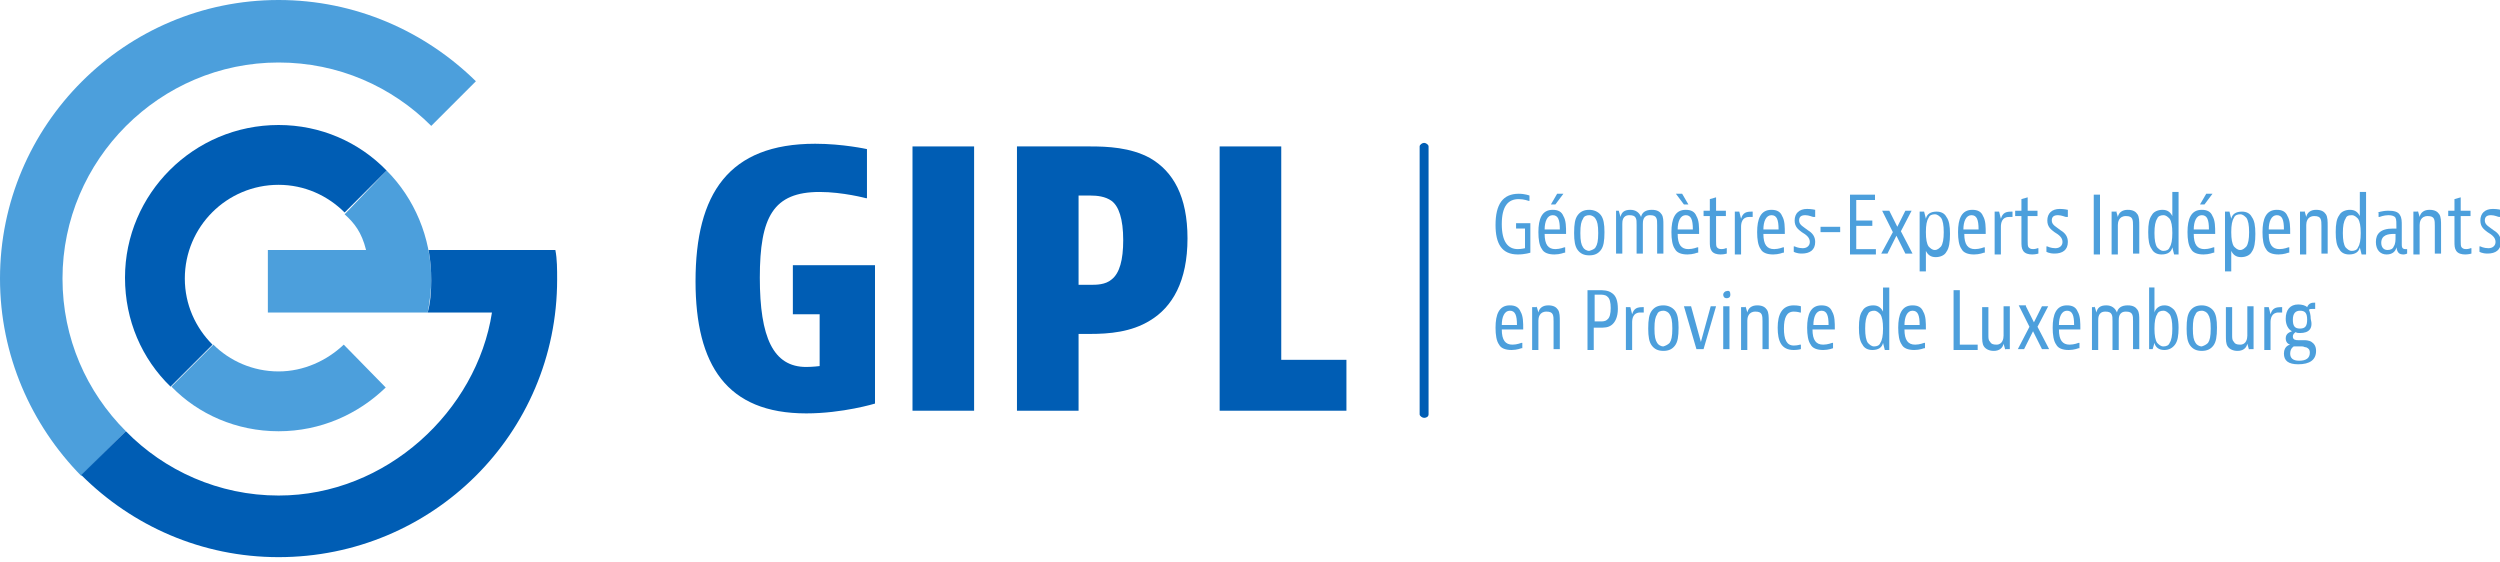
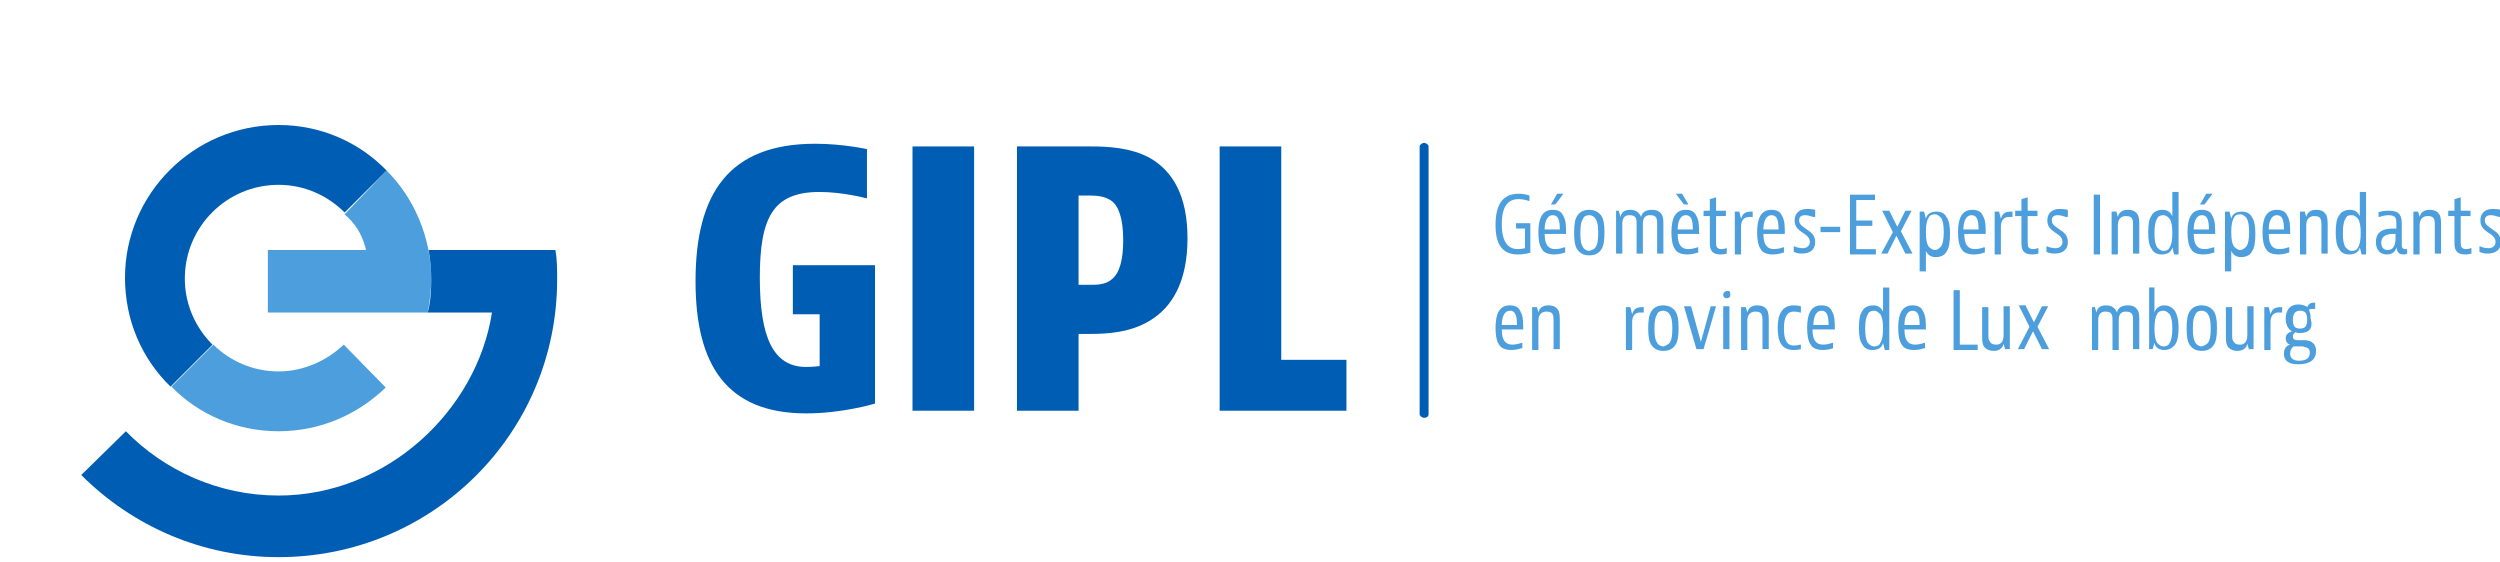
<svg xmlns="http://www.w3.org/2000/svg" version="1.1" id="Calque_1" x="0px" y="0px" viewBox="0 0 280 63" style="enable-background:new 0 0 280 63;" xml:space="preserve">
  <style type="text/css">
	.st0{fill:#4C9FDC;}
	.st1{fill:#005DB4;}
</style>
  <g>
    <g id="baseline">
      <g>
        <path class="st0" d="M171.4,25v3.3c0,0-0.6,0.2-1.4,0.2c-1.8,0-2.5-1.2-2.5-3.3c0-2.3,0.8-3.5,2.6-3.5c0.7,0,1.2,0.2,1.2,0.2v0.6     h-0.1c0,0-0.5-0.2-1.1-0.2c-1.2,0-1.9,0.8-1.9,2.8c0,2,0.7,2.8,1.8,2.8c0.4,0,0.8-0.1,0.8-0.1v-2.2h-1V25H171.4z" />
        <path class="st0" d="M175.2,28.3c0,0-0.5,0.2-1.1,0.2c-0.7,0-1.2-0.2-1.4-0.6c-0.3-0.4-0.4-1.1-0.4-1.9c0-1.5,0.4-2.5,1.6-2.5     c0.6,0,1,0.2,1.2,0.7c0.3,0.5,0.3,1.2,0.3,2H173c0,1.2,0.4,1.7,1.2,1.7c0.5,0,1-0.2,1-0.2h0.1V28.3z M174.7,25.7     c0-1.1-0.2-1.6-0.8-1.6c-0.6,0-0.9,0.7-0.9,1.6H174.7z M173.7,22.9l0.7-1.2h0.7l-0.9,1.2H173.7z" />
        <path class="st0" d="M179.3,28c-0.3,0.4-0.7,0.6-1.3,0.6c-0.6,0-1-0.2-1.3-0.6c-0.3-0.4-0.4-1-0.4-1.9c0-1,0.1-1.6,0.4-2     c0.3-0.4,0.7-0.6,1.3-0.6c0.5,0,1,0.2,1.3,0.6c0.3,0.4,0.4,1,0.4,1.9C179.7,27,179.6,27.6,179.3,28z M178.7,27.7     c0.2-0.3,0.3-0.7,0.3-1.6c0-0.9-0.1-1.3-0.3-1.6c-0.1-0.2-0.4-0.4-0.7-0.4c-0.3,0-0.6,0.1-0.7,0.4c-0.2,0.3-0.3,0.7-0.3,1.6     c0,0.9,0.1,1.3,0.3,1.6c0.1,0.2,0.4,0.4,0.7,0.4C178.3,28,178.6,27.9,178.7,27.7z" />
        <path class="st0" d="M181.3,23.6l0.2,0.7c0.1-0.5,0.4-0.8,1.1-0.8c0.6,0,1,0.3,1.2,0.8c0.1-0.5,0.5-0.8,1.2-0.8     c0.6,0,0.9,0.2,1.1,0.5c0.2,0.3,0.2,0.7,0.2,1.2v3.2h-0.7v-3.2c0-0.4,0-0.6-0.1-0.8c-0.1-0.2-0.3-0.3-0.7-0.3     c-0.8,0-0.8,0.7-0.8,1v3.3h-0.7v-3.2c0-0.4,0-0.6-0.1-0.8c-0.1-0.2-0.3-0.3-0.7-0.3c-0.8,0-0.8,0.7-0.8,1v3.3h-0.7v-4.8H181.3z" />
        <path class="st0" d="M190.1,28.3c0,0-0.5,0.2-1.1,0.2c-0.7,0-1.2-0.2-1.4-0.6c-0.3-0.4-0.4-1.1-0.4-1.9c0-1.5,0.4-2.5,1.6-2.5     c0.6,0,1,0.2,1.2,0.7c0.3,0.5,0.3,1.2,0.3,2h-2.4c0,1.2,0.4,1.7,1.2,1.7c0.5,0,1-0.2,1-0.2h0.1V28.3z M188.6,22.9l-0.9-1.2h0.7     l0.7,1.2H188.6z M189.6,25.7c0-1.1-0.2-1.6-0.8-1.6c-0.6,0-0.9,0.7-0.9,1.6H189.6z" />
        <path class="st0" d="M193.4,28.4c0,0-0.3,0.1-0.7,0.1c-0.4,0-0.8-0.1-1-0.4c-0.2-0.3-0.2-0.6-0.2-1.1v-2.8h-0.7v-0.6h0.7v-1.3     l0.7-0.2v1.5h1.1v0.6h-1.1V27c0,0.3,0,0.6,0.1,0.7c0.1,0.1,0.2,0.2,0.5,0.2c0.3,0,0.5-0.1,0.5-0.1h0.1V28.4z" />
        <path class="st0" d="M196.3,24.3c0,0-0.2,0-0.4,0c-0.8,0-0.9,0.7-0.9,1.1v3.1h-0.7v-4.8h0.5l0.2,0.8c0.2-0.7,0.6-0.8,1.2-0.8h0.1     V24.3z" />
        <path class="st0" d="M199.7,28.3c0,0-0.5,0.2-1.1,0.2c-0.7,0-1.2-0.2-1.4-0.6c-0.3-0.4-0.4-1.1-0.4-1.9c0-1.5,0.4-2.5,1.6-2.5     c0.6,0,1,0.2,1.2,0.7c0.3,0.5,0.3,1.2,0.3,2h-2.4c0,1.2,0.4,1.7,1.2,1.7c0.5,0,1-0.2,1-0.2h0.1V28.3z M199.2,25.7     c0-1.1-0.2-1.6-0.8-1.6c-0.6,0-0.9,0.7-0.9,1.6H199.2z" />
        <path class="st0" d="M203.1,24.3L203.1,24.3c-0.1,0-0.5-0.2-0.9-0.2c-0.5,0-0.7,0.2-0.7,0.6c0,0.5,0.5,0.7,1,1.1     c0.5,0.3,0.8,0.7,0.8,1.3c0,0.9-0.6,1.3-1.5,1.3c-0.6,0-0.9-0.2-0.9-0.2v-0.6h0.1c0,0,0.4,0.2,0.9,0.2c0.5,0,0.8-0.3,0.8-0.7     c0-0.5-0.4-0.8-0.9-1.1c-0.4-0.3-0.8-0.6-0.8-1.3c0-0.8,0.5-1.3,1.4-1.3c0.5,0,0.9,0.1,0.9,0.1V24.3z" />
        <path class="st0" d="M203.9,26v-0.6h2.2V26H203.9z" />
        <path class="st0" d="M210,21.8v0.6h-2.1v2.3h1.8v0.6h-1.8v2.6h2.2v0.6h-2.9v-6.7H210z" />
        <path class="st0" d="M211.6,23.6l0.9,1.8l0.9-1.8h0.7l-1.2,2.3l1.3,2.5h-0.8l-1-2l-1,2h-0.7L212,26l-1.2-2.4H211.6z" />
        <path class="st0" d="M215,30.2v-6.5h0.5l0.2,0.8c0.1-0.5,0.5-0.8,1.2-0.8c0.5,0,0.9,0.2,1.1,0.6c0.3,0.4,0.4,1,0.4,1.9     c0,0.9-0.1,1.6-0.4,2c-0.2,0.4-0.7,0.6-1.2,0.6c-0.6,0-0.9-0.3-1.1-0.7v2.3H215z M217.4,27.6c0.2-0.3,0.3-0.8,0.3-1.6     c0-0.8-0.1-1.3-0.3-1.6c-0.2-0.2-0.4-0.4-0.7-0.4c-0.3,0-0.6,0.1-0.7,0.4c-0.2,0.3-0.3,0.8-0.3,1.6c0,0.8,0.1,1.3,0.3,1.6     c0.2,0.2,0.4,0.4,0.7,0.4C217,28,217.2,27.8,217.4,27.6z" />
        <path class="st0" d="M222.2,28.3c0,0-0.5,0.2-1.1,0.2c-0.7,0-1.2-0.2-1.4-0.6c-0.3-0.4-0.4-1.1-0.4-1.9c0-1.5,0.4-2.5,1.6-2.5     c0.6,0,1,0.2,1.2,0.7c0.3,0.5,0.3,1.2,0.3,2h-2.4c0,1.2,0.4,1.7,1.2,1.7c0.5,0,1-0.2,1-0.2h0.1V28.3z M221.6,25.7     c0-1.1-0.2-1.6-0.8-1.6c-0.6,0-0.9,0.7-0.9,1.6H221.6z" />
        <path class="st0" d="M225.4,24.3c0,0-0.2,0-0.4,0c-0.8,0-0.9,0.7-0.9,1.1v3.1h-0.7v-4.8h0.5l0.2,0.8c0.2-0.7,0.6-0.8,1.2-0.8h0.1     V24.3z" />
        <path class="st0" d="M228.3,28.4c0,0-0.3,0.1-0.7,0.1c-0.4,0-0.8-0.1-1-0.4c-0.2-0.3-0.2-0.6-0.2-1.1v-2.8h-0.7v-0.6h0.7v-1.3     l0.7-0.2v1.5h1.1v0.6h-1.1V27c0,0.3,0,0.6,0.1,0.7c0.1,0.1,0.2,0.2,0.5,0.2c0.3,0,0.5-0.1,0.5-0.1h0.1V28.4z" />
        <path class="st0" d="M231.4,24.3L231.4,24.3c-0.1,0-0.5-0.2-0.9-0.2c-0.5,0-0.7,0.2-0.7,0.6c0,0.5,0.5,0.7,1,1.1     c0.5,0.3,0.8,0.7,0.8,1.3c0,0.9-0.6,1.3-1.5,1.3c-0.6,0-0.9-0.2-0.9-0.2v-0.6h0.1c0,0,0.4,0.2,0.9,0.2c0.5,0,0.8-0.3,0.8-0.7     c0-0.5-0.4-0.8-0.9-1.1c-0.4-0.3-0.8-0.6-0.8-1.3c0-0.8,0.5-1.3,1.4-1.3c0.5,0,0.9,0.1,0.9,0.1V24.3z" />
        <path class="st0" d="M235.2,21.8v6.7h-0.7v-6.7H235.2z" />
        <path class="st0" d="M237,23.6l0.2,0.7c0.1-0.5,0.5-0.8,1.1-0.8c0.6,0,0.9,0.2,1.1,0.5c0.2,0.3,0.2,0.8,0.2,1.3v3.1h-0.7v-3.1     c0-0.3,0-0.6-0.1-0.8c-0.1-0.2-0.3-0.3-0.7-0.3c-0.8,0-0.9,0.7-0.9,1v3.3h-0.7v-4.8H237z" />
        <path class="st0" d="M244,21.6v6.9h-0.5l-0.2-0.8c-0.1,0.5-0.5,0.8-1.2,0.8c-0.5,0-0.9-0.2-1.1-0.6c-0.3-0.4-0.4-1-0.4-1.9     c0-0.9,0.1-1.5,0.4-1.9c0.2-0.4,0.7-0.6,1.2-0.6c0.6,0,0.9,0.3,1.1,0.7v-2.7H244z M241.6,24.5c-0.2,0.3-0.3,0.8-0.3,1.6     c0,0.8,0.1,1.3,0.3,1.6c0.2,0.2,0.4,0.4,0.7,0.4c0.3,0,0.6-0.1,0.7-0.4c0.2-0.3,0.3-0.8,0.3-1.6c0-0.8-0.1-1.3-0.3-1.6     c-0.2-0.2-0.4-0.4-0.7-0.4C242,24.1,241.7,24.2,241.6,24.5z" />
        <path class="st0" d="M247.9,28.3c0,0-0.5,0.2-1.1,0.2c-0.7,0-1.2-0.2-1.4-0.6c-0.3-0.4-0.4-1.1-0.4-1.9c0-1.5,0.4-2.5,1.6-2.5     c0.6,0,1,0.2,1.2,0.7c0.3,0.5,0.3,1.2,0.3,2h-2.4c0,1.2,0.4,1.7,1.2,1.7c0.5,0,1-0.2,1-0.2h0.1V28.3z M247.4,25.7     c0-1.1-0.2-1.6-0.8-1.6c-0.6,0-0.9,0.7-0.9,1.6H247.4z M246.4,22.9l0.7-1.2h0.7l-0.9,1.2H246.4z" />
        <path class="st0" d="M249.2,30.2v-6.5h0.5l0.2,0.8c0.1-0.5,0.5-0.8,1.2-0.8c0.5,0,0.9,0.2,1.1,0.6c0.3,0.4,0.4,1,0.4,1.9     c0,0.9-0.1,1.6-0.4,2c-0.2,0.4-0.7,0.6-1.2,0.6c-0.6,0-0.9-0.3-1.1-0.7v2.3H249.2z M251.6,27.6c0.2-0.3,0.3-0.8,0.3-1.6     c0-0.8-0.1-1.3-0.3-1.6c-0.2-0.2-0.4-0.4-0.7-0.4c-0.3,0-0.6,0.1-0.7,0.4c-0.2,0.3-0.3,0.8-0.3,1.6c0,0.8,0.1,1.3,0.3,1.6     c0.2,0.2,0.4,0.4,0.7,0.4C251.2,28,251.4,27.8,251.6,27.6z" />
        <path class="st0" d="M256.3,28.3c0,0-0.5,0.2-1.1,0.2c-0.7,0-1.2-0.2-1.4-0.6c-0.3-0.4-0.4-1.1-0.4-1.9c0-1.5,0.4-2.5,1.6-2.5     c0.6,0,1,0.2,1.2,0.7c0.3,0.5,0.3,1.2,0.3,2h-2.4c0,1.2,0.4,1.7,1.2,1.7c0.5,0,1-0.2,1-0.2h0.1V28.3z M255.8,25.7     c0-1.1-0.2-1.6-0.8-1.6c-0.6,0-0.9,0.7-0.9,1.6H255.8z" />
        <path class="st0" d="M258.1,23.6l0.2,0.7c0.1-0.5,0.5-0.8,1.1-0.8c0.6,0,0.9,0.2,1.1,0.5c0.2,0.3,0.2,0.8,0.2,1.3v3.1H260v-3.1     c0-0.3,0-0.6-0.1-0.8c-0.1-0.2-0.3-0.3-0.7-0.3c-0.8,0-0.9,0.7-0.9,1v3.3h-0.7v-4.8H258.1z" />
        <path class="st0" d="M265,21.6v6.9h-0.5l-0.2-0.8c-0.1,0.5-0.5,0.8-1.2,0.8c-0.5,0-0.9-0.2-1.1-0.6c-0.3-0.4-0.4-1-0.4-1.9     c0-0.9,0.1-1.5,0.4-1.9c0.2-0.4,0.7-0.6,1.2-0.6c0.6,0,0.9,0.3,1.1,0.7v-2.7H265z M262.7,24.5c-0.2,0.3-0.3,0.8-0.3,1.6     c0,0.8,0.1,1.3,0.3,1.6c0.2,0.2,0.4,0.4,0.7,0.4c0.3,0,0.6-0.1,0.7-0.4c0.2-0.3,0.3-0.8,0.3-1.6c0-0.8-0.1-1.3-0.3-1.6     c-0.2-0.2-0.4-0.4-0.7-0.4C263,24.1,262.8,24.2,262.7,24.5z" />
        <path class="st0" d="M266.3,23.8c0,0,0.5-0.2,1.2-0.2c0.6,0,1.1,0.1,1.3,0.5c0.2,0.3,0.2,0.7,0.2,1.2v2.1c0,0.2,0,0.5,0.4,0.5     c0.1,0,0.2,0,0.2,0v0.5c0,0-0.2,0.1-0.4,0.1c-0.5,0-0.7-0.2-0.8-0.8c-0.1,0.5-0.5,0.8-1.1,0.8c-0.7,0-1.2-0.5-1.2-1.4     c0-0.9,0.5-1.5,1.9-1.5c0.2,0,0.4,0,0.4,0c0-0.7,0-1-0.1-1.2c-0.1-0.2-0.4-0.3-0.8-0.3c-0.5,0-1,0.2-1,0.2h-0.1V23.8z M267.4,28     c0.3,0,0.6-0.1,0.7-0.4c0.2-0.3,0.2-0.7,0.2-1v-0.4h-0.2c-0.6,0-1.4,0.1-1.4,1C266.7,27.6,266.9,28,267.4,28z" />
        <path class="st0" d="M270.8,23.6l0.2,0.7c0.1-0.5,0.5-0.8,1.1-0.8c0.6,0,0.9,0.2,1.1,0.5c0.2,0.3,0.2,0.8,0.2,1.3v3.1h-0.7v-3.1     c0-0.3,0-0.6-0.1-0.8c-0.1-0.2-0.3-0.3-0.7-0.3c-0.8,0-0.9,0.7-0.9,1v3.3h-0.7v-4.8H270.8z" />
        <path class="st0" d="M276.8,28.4c0,0-0.3,0.1-0.7,0.1c-0.4,0-0.8-0.1-1-0.4c-0.2-0.3-0.2-0.6-0.2-1.1v-2.8h-0.7v-0.6h0.7v-1.3     l0.7-0.2v1.5h1.1v0.6h-1.1V27c0,0.3,0,0.6,0.1,0.7c0.1,0.1,0.2,0.2,0.5,0.2c0.3,0,0.5-0.1,0.5-0.1h0.1V28.4z" />
        <path class="st0" d="M279.9,24.3L279.9,24.3c-0.1,0-0.5-0.2-0.9-0.2c-0.5,0-0.7,0.2-0.7,0.6c0,0.5,0.5,0.7,1,1.1     c0.5,0.3,0.8,0.7,0.8,1.3c0,0.9-0.6,1.3-1.5,1.3c-0.6,0-0.9-0.2-0.9-0.2v-0.6h0.1c0,0,0.4,0.2,0.9,0.2c0.5,0,0.8-0.3,0.8-0.7     c0-0.5-0.4-0.8-0.9-1.1c-0.4-0.3-0.8-0.6-0.8-1.3c0-0.8,0.5-1.3,1.4-1.3c0.5,0,0.9,0.1,0.9,0.1V24.3z" />
        <path class="st0" d="M170.4,39c0,0-0.5,0.2-1.1,0.2c-0.7,0-1.2-0.2-1.4-0.6c-0.3-0.4-0.4-1.1-0.4-1.9c0-1.5,0.4-2.5,1.6-2.5     c0.6,0,1,0.2,1.2,0.7c0.3,0.5,0.3,1.2,0.3,2h-2.4c0,1.2,0.4,1.7,1.2,1.7c0.5,0,1-0.2,1-0.2h0.1V39z M169.9,36.4     c0-1.1-0.2-1.6-0.8-1.6c-0.6,0-0.9,0.7-0.9,1.6H169.9z" />
        <path class="st0" d="M172.1,34.3l0.2,0.7c0.1-0.5,0.5-0.8,1.1-0.8c0.6,0,0.9,0.2,1.1,0.5c0.2,0.3,0.2,0.8,0.2,1.3v3.1H174V36     c0-0.3,0-0.6-0.1-0.8c-0.1-0.2-0.3-0.3-0.7-0.3c-0.8,0-0.9,0.7-0.9,1v3.3h-0.7v-4.8H172.1z" />
-         <path class="st0" d="M179.1,32.5c0.4,0,1,0,1.4,0.3c0.5,0.3,0.7,0.9,0.7,1.8c0,0.9-0.3,1.5-0.7,1.8c-0.4,0.3-0.8,0.3-1.4,0.3     h-0.6v2.5h-0.7v-6.7H179.1z M178.6,36h0.6c0.3,0,0.6,0,0.8-0.2c0.3-0.2,0.4-0.7,0.4-1.3c0-0.6-0.1-1.1-0.4-1.3     c-0.2-0.2-0.6-0.2-0.8-0.2h-0.6V36z" />
        <path class="st0" d="M184.1,35c0,0-0.2,0-0.4,0c-0.8,0-0.9,0.7-0.9,1.1v3.1h-0.7v-4.8h0.5l0.2,0.8c0.2-0.7,0.6-0.8,1.2-0.8h0.1     V35z" />
        <path class="st0" d="M187.6,38.7c-0.3,0.4-0.7,0.6-1.3,0.6c-0.6,0-1-0.2-1.3-0.6c-0.3-0.4-0.4-1-0.4-1.9c0-1,0.1-1.6,0.4-2     c0.3-0.4,0.7-0.6,1.3-0.6c0.5,0,1,0.2,1.3,0.6c0.3,0.4,0.4,1,0.4,1.9C188,37.7,187.9,38.3,187.6,38.7z M187,38.4     c0.2-0.3,0.3-0.7,0.3-1.6c0-0.9-0.1-1.3-0.3-1.6c-0.1-0.2-0.4-0.4-0.7-0.4c-0.3,0-0.6,0.1-0.7,0.4c-0.2,0.3-0.3,0.7-0.3,1.6     c0,0.9,0.1,1.3,0.3,1.6c0.1,0.2,0.4,0.4,0.7,0.4C186.6,38.7,186.8,38.6,187,38.4z" />
        <path class="st0" d="M189.4,34.3l1.1,4l1.1-4h0.6l-1.4,4.8H190l-1.4-4.8H189.4z" />
        <path class="st0" d="M193.8,33c0,0.3-0.2,0.4-0.4,0.4c-0.3,0-0.4-0.2-0.4-0.4s0.2-0.4,0.4-0.4C193.7,32.5,193.8,32.7,193.8,33z      M193.7,34.3v4.8H193v-4.8H193.7z" />
        <path class="st0" d="M195.5,34.3l0.2,0.7c0.1-0.5,0.5-0.8,1.1-0.8c0.6,0,0.9,0.2,1.1,0.5c0.2,0.3,0.2,0.8,0.2,1.3v3.1h-0.7V36     c0-0.3,0-0.6-0.1-0.8c-0.1-0.2-0.3-0.3-0.7-0.3c-0.8,0-0.9,0.7-0.9,1v3.3H195v-4.8H195.5z" />
        <path class="st0" d="M201.7,39.1c0,0-0.3,0.1-0.8,0.1c-1.4,0-1.8-1-1.8-2.5c0-1.5,0.5-2.5,1.8-2.5c0.5,0,0.8,0.1,0.8,0.1V35h-0.1     c0,0-0.3-0.1-0.7-0.1c-0.8,0-1.1,0.7-1.1,1.9c0,1.2,0.3,1.9,1.1,1.9c0.4,0,0.7-0.1,0.7-0.1h0.1V39.1z" />
        <path class="st0" d="M205.3,39c0,0-0.5,0.2-1.1,0.2c-0.7,0-1.2-0.2-1.4-0.6c-0.3-0.4-0.4-1.1-0.4-1.9c0-1.5,0.4-2.5,1.6-2.5     c0.6,0,1,0.2,1.2,0.7c0.3,0.5,0.3,1.2,0.3,2H203c0,1.2,0.4,1.7,1.2,1.7c0.5,0,1-0.2,1-0.2h0.1V39z M204.8,36.4     c0-1.1-0.2-1.6-0.8-1.6c-0.6,0-0.9,0.7-0.9,1.6H204.8z" />
        <path class="st0" d="M211.6,32.3v6.9h-0.5l-0.2-0.8c-0.1,0.5-0.5,0.8-1.2,0.8c-0.5,0-0.9-0.2-1.1-0.6c-0.3-0.4-0.4-1-0.4-1.9     c0-0.9,0.1-1.5,0.4-1.9c0.2-0.4,0.7-0.6,1.2-0.6c0.6,0,0.9,0.3,1.1,0.7v-2.7H211.6z M209.2,35.2c-0.2,0.3-0.3,0.8-0.3,1.6     c0,0.8,0.1,1.3,0.3,1.6c0.2,0.2,0.4,0.4,0.7,0.4c0.3,0,0.6-0.1,0.7-0.4c0.2-0.3,0.3-0.8,0.3-1.6c0-0.8-0.1-1.3-0.3-1.6     c-0.2-0.2-0.4-0.4-0.7-0.4C209.6,34.8,209.3,34.9,209.2,35.2z" />
        <path class="st0" d="M215.5,39c0,0-0.5,0.2-1.1,0.2c-0.7,0-1.2-0.2-1.4-0.6c-0.3-0.4-0.4-1.1-0.4-1.9c0-1.5,0.4-2.5,1.6-2.5     c0.6,0,1,0.2,1.2,0.7c0.3,0.5,0.3,1.2,0.3,2h-2.4c0,1.2,0.4,1.7,1.2,1.7c0.5,0,1-0.2,1-0.2h0.1V39z M215,36.4     c0-1.1-0.2-1.6-0.8-1.6c-0.6,0-0.9,0.7-0.9,1.6H215z" />
        <path class="st0" d="M219.5,32.5v6.1h2v0.6h-2.7v-6.7H219.5z" />
        <path class="st0" d="M224.6,39.2l-0.2-0.7c-0.1,0.5-0.5,0.8-1.1,0.8c-0.5,0-0.9-0.2-1.1-0.5c-0.2-0.3-0.2-0.7-0.2-1.3v-3.1h0.7     v3.1c0,0.4,0,0.6,0.2,0.8c0.1,0.2,0.3,0.3,0.7,0.3c0.7,0,0.8-0.7,0.8-1v-3.3h0.7v4.8H224.6z" />
        <path class="st0" d="M226.9,34.3l0.9,1.8l0.9-1.8h0.7l-1.2,2.3l1.3,2.5h-0.8l-1-2l-1,2h-0.7l1.3-2.5l-1.2-2.4H226.9z" />
-         <path class="st0" d="M232.8,39c0,0-0.5,0.2-1.1,0.2c-0.7,0-1.2-0.2-1.4-0.6c-0.3-0.4-0.4-1.1-0.4-1.9c0-1.5,0.4-2.5,1.6-2.5     c0.6,0,1,0.2,1.2,0.7c0.3,0.5,0.3,1.2,0.3,2h-2.4c0,1.2,0.4,1.7,1.2,1.7c0.5,0,1-0.2,1-0.2h0.1V39z M232.3,36.4     c0-1.1-0.2-1.6-0.8-1.6c-0.6,0-0.9,0.7-0.9,1.6H232.3z" />
        <path class="st0" d="M234.6,34.3l0.2,0.7c0.1-0.5,0.4-0.8,1.1-0.8c0.6,0,1,0.3,1.2,0.8c0.1-0.5,0.5-0.8,1.2-0.8     c0.6,0,0.9,0.2,1.1,0.5c0.2,0.3,0.2,0.7,0.2,1.2v3.2h-0.7V36c0-0.4,0-0.6-0.1-0.8c-0.1-0.2-0.3-0.3-0.7-0.3c-0.8,0-0.8,0.7-0.8,1     v3.3h-0.7V36c0-0.4,0-0.6-0.1-0.8c-0.1-0.2-0.3-0.3-0.7-0.3c-0.8,0-0.8,0.7-0.8,1v3.3h-0.7v-4.8H234.6z" />
        <path class="st0" d="M241.3,32.3V35c0.1-0.4,0.5-0.8,1.1-0.8c0.5,0,0.8,0.2,1.1,0.5c0.3,0.4,0.5,1,0.5,2c0,0.9-0.1,1.5-0.4,1.9     c-0.3,0.4-0.7,0.6-1.2,0.6c-0.6,0-1-0.3-1.1-0.8l-0.2,0.7h-0.4v-6.9H241.3z M241.6,35.2c-0.2,0.3-0.3,0.8-0.3,1.6     c0,0.8,0.1,1.3,0.3,1.6c0.2,0.2,0.4,0.4,0.7,0.4c0.3,0,0.6-0.1,0.7-0.4c0.2-0.3,0.3-0.8,0.3-1.6c0-0.8-0.1-1.3-0.3-1.6     c-0.2-0.2-0.4-0.4-0.7-0.4C242,34.8,241.7,34.9,241.6,35.2z" />
        <path class="st0" d="M247.9,38.7c-0.3,0.4-0.7,0.6-1.3,0.6c-0.6,0-1-0.2-1.3-0.6c-0.3-0.4-0.4-1-0.4-1.9c0-1,0.1-1.6,0.4-2     c0.3-0.4,0.7-0.6,1.3-0.6c0.5,0,1,0.2,1.3,0.6c0.3,0.4,0.4,1,0.4,1.9C248.3,37.7,248.2,38.3,247.9,38.7z M247.3,38.4     c0.2-0.3,0.3-0.7,0.3-1.6c0-0.9-0.1-1.3-0.3-1.6c-0.1-0.2-0.4-0.4-0.7-0.4c-0.3,0-0.6,0.1-0.7,0.4c-0.2,0.3-0.3,0.7-0.3,1.6     c0,0.9,0.1,1.3,0.3,1.6c0.1,0.2,0.4,0.4,0.7,0.4C246.9,38.7,247.1,38.6,247.3,38.4z" />
        <path class="st0" d="M251.9,39.2l-0.2-0.7c-0.1,0.5-0.5,0.8-1.1,0.8c-0.5,0-0.9-0.2-1.1-0.5c-0.2-0.3-0.2-0.7-0.2-1.3v-3.1h0.7     v3.1c0,0.4,0,0.6,0.2,0.8c0.1,0.2,0.3,0.3,0.7,0.3c0.7,0,0.8-0.7,0.8-1v-3.3h0.7v4.8H251.9z" />
        <path class="st0" d="M255.6,35c0,0-0.2,0-0.4,0c-0.8,0-0.9,0.7-0.9,1.1v3.1h-0.7v-4.8h0.5l0.2,0.8c0.2-0.7,0.6-0.8,1.2-0.8h0.1     V35z" />
        <path class="st0" d="M257.6,37.3c-0.2,0-0.3,0-0.5-0.1c-0.1,0.1-0.3,0.2-0.3,0.5c0,0.4,0.4,0.4,0.6,0.4h0.6c0.2,0,0.6,0,0.9,0.2     c0.3,0.2,0.5,0.5,0.5,1c0,1-0.7,1.5-2,1.5c-1.1,0-1.6-0.4-1.6-1.2c0-0.9,0.7-1,0.7-1c0,0-0.5-0.1-0.5-0.7c0-0.6,0.5-0.7,0.7-0.8     c-0.4-0.2-0.7-0.7-0.7-1.4c0-1,0.5-1.6,1.4-1.6c0.4,0,0.8,0.1,1,0.3c0.2-0.5,0.6-0.5,0.8-0.5h0.1v0.7c0,0-0.1,0-0.3,0     c-0.2,0-0.3,0-0.4,0.1c0.1,0.2,0.2,0.6,0.2,1C259.1,36.8,258.6,37.3,257.6,37.3z M256.9,38.8c0,0-0.4,0.2-0.4,0.8     c0,0.5,0.3,0.8,1,0.8c0.8,0,1.2-0.3,1.2-0.9c0-0.4-0.2-0.5-0.4-0.6c-0.2,0-0.3-0.1-0.4-0.1H256.9z M258.4,35.8c0-0.7-0.2-1-0.8-1     c-0.5,0-0.8,0.3-0.8,1c0,0.7,0.2,1,0.8,1C258.2,36.8,258.4,36.5,258.4,35.8z" />
      </g>
      <g>
        <path class="st1" d="M159.5,46.8c-0.2,0-0.5-0.2-0.5-0.4v-30c0-0.2,0.3-0.4,0.5-0.4s0.5,0.2,0.5,0.4v30     C160,46.7,159.7,46.8,159.5,46.8z" />
      </g>
    </g>
    <g id="symbol">
      <g>
        <path class="st1" d="M98,29.7v15.5c0,0-3.6,1.1-7.7,1.1c-8.9,0-12.4-5.4-12.4-14.8c0-9.8,3.7-15.4,13.4-15.4     c3.1,0,5.8,0.6,5.8,0.6v5.5H97c0,0-2.6-0.7-5.2-0.7c-5.2,0-6.7,2.8-6.7,9.6c0,6.7,1.5,10,5.2,10c0.7,0,1.5-0.1,1.5-0.1v-5.8h-3     v-5.5H98z" />
        <path class="st1" d="M109.1,16.4V46h-6.9V16.4H109.1z" />
        <path class="st1" d="M122.1,16.4c1.9,0,4.5,0.1,6.7,1.3c2.6,1.5,4.2,4.3,4.2,9c0,4.8-1.7,7.7-4.2,9.2c-2.1,1.3-4.6,1.5-6.7,1.5     h-1.3V46h-6.9V16.4H122.1z M120.8,31.9h1.3c0.7,0,1.7,0,2.4-0.6c0.9-0.7,1.3-2.2,1.3-4.4c0-2.4-0.5-3.8-1.3-4.4     c-0.7-0.5-1.6-0.6-2.4-0.6h-1.3V31.9z" />
        <path class="st1" d="M143.5,16.4v23.9h7.3V46h-14.2V16.4H143.5z" />
      </g>
      <g>
-         <path class="st0" d="M7,31.2C7,17.9,17.9,7,31.2,7c6.7,0,12.7,2.7,17.1,7.1l5-5C47.6,3.5,39.8,0,31.2,0C14,0,0,14,0,31.2     c0,8.6,3.5,16.4,9.1,22.1l5-5C9.7,43.9,7,37.9,7,31.2z" />
        <path class="st0" d="M31.2,48.3c4.7,0,8.9-1.9,12-4.9l-4.7-4.8c-1.9,1.8-4.5,3-7.3,3c-2.9,0-5.5-1.2-7.3-3l-4.7,4.7     C22.2,46.4,26.5,48.3,31.2,48.3z" />
        <path class="st0" d="M43.3,19.1l-4.7,4.9C39.7,25,40.5,26,41,28H30v7h17.9c0.2-1,0.4-2.5,0.4-3.7C48.3,26.6,46.4,22.2,43.3,19.1z     " />
        <path class="st1" d="M62.2,28H48c0.2,1,0.3,2.2,0.3,3.4c0,1.2-0.1,2.6-0.4,3.6h7.2c-1.7,11-11.8,20.5-23.9,20.5     c-6.7,0-12.8-2.8-17.1-7.2l-5,4.9c5.7,5.7,13.5,9.2,22.1,9.2c17.2,0,31.2-13.8,31.2-31.1C62.4,30.2,62.4,29,62.2,28z" />
        <path class="st1" d="M31.2,14C21.7,14,14,21.7,14,31.1c0,4.8,1.9,9.1,5.1,12.2l4.7-4.7c-1.9-1.9-3.1-4.5-3.1-7.4     c0-5.8,4.7-10.5,10.5-10.5c2.9,0,5.5,1.2,7.4,3.1l4.7-4.7C40.2,15.9,35.9,14,31.2,14z" />
      </g>
    </g>
  </g>
</svg>